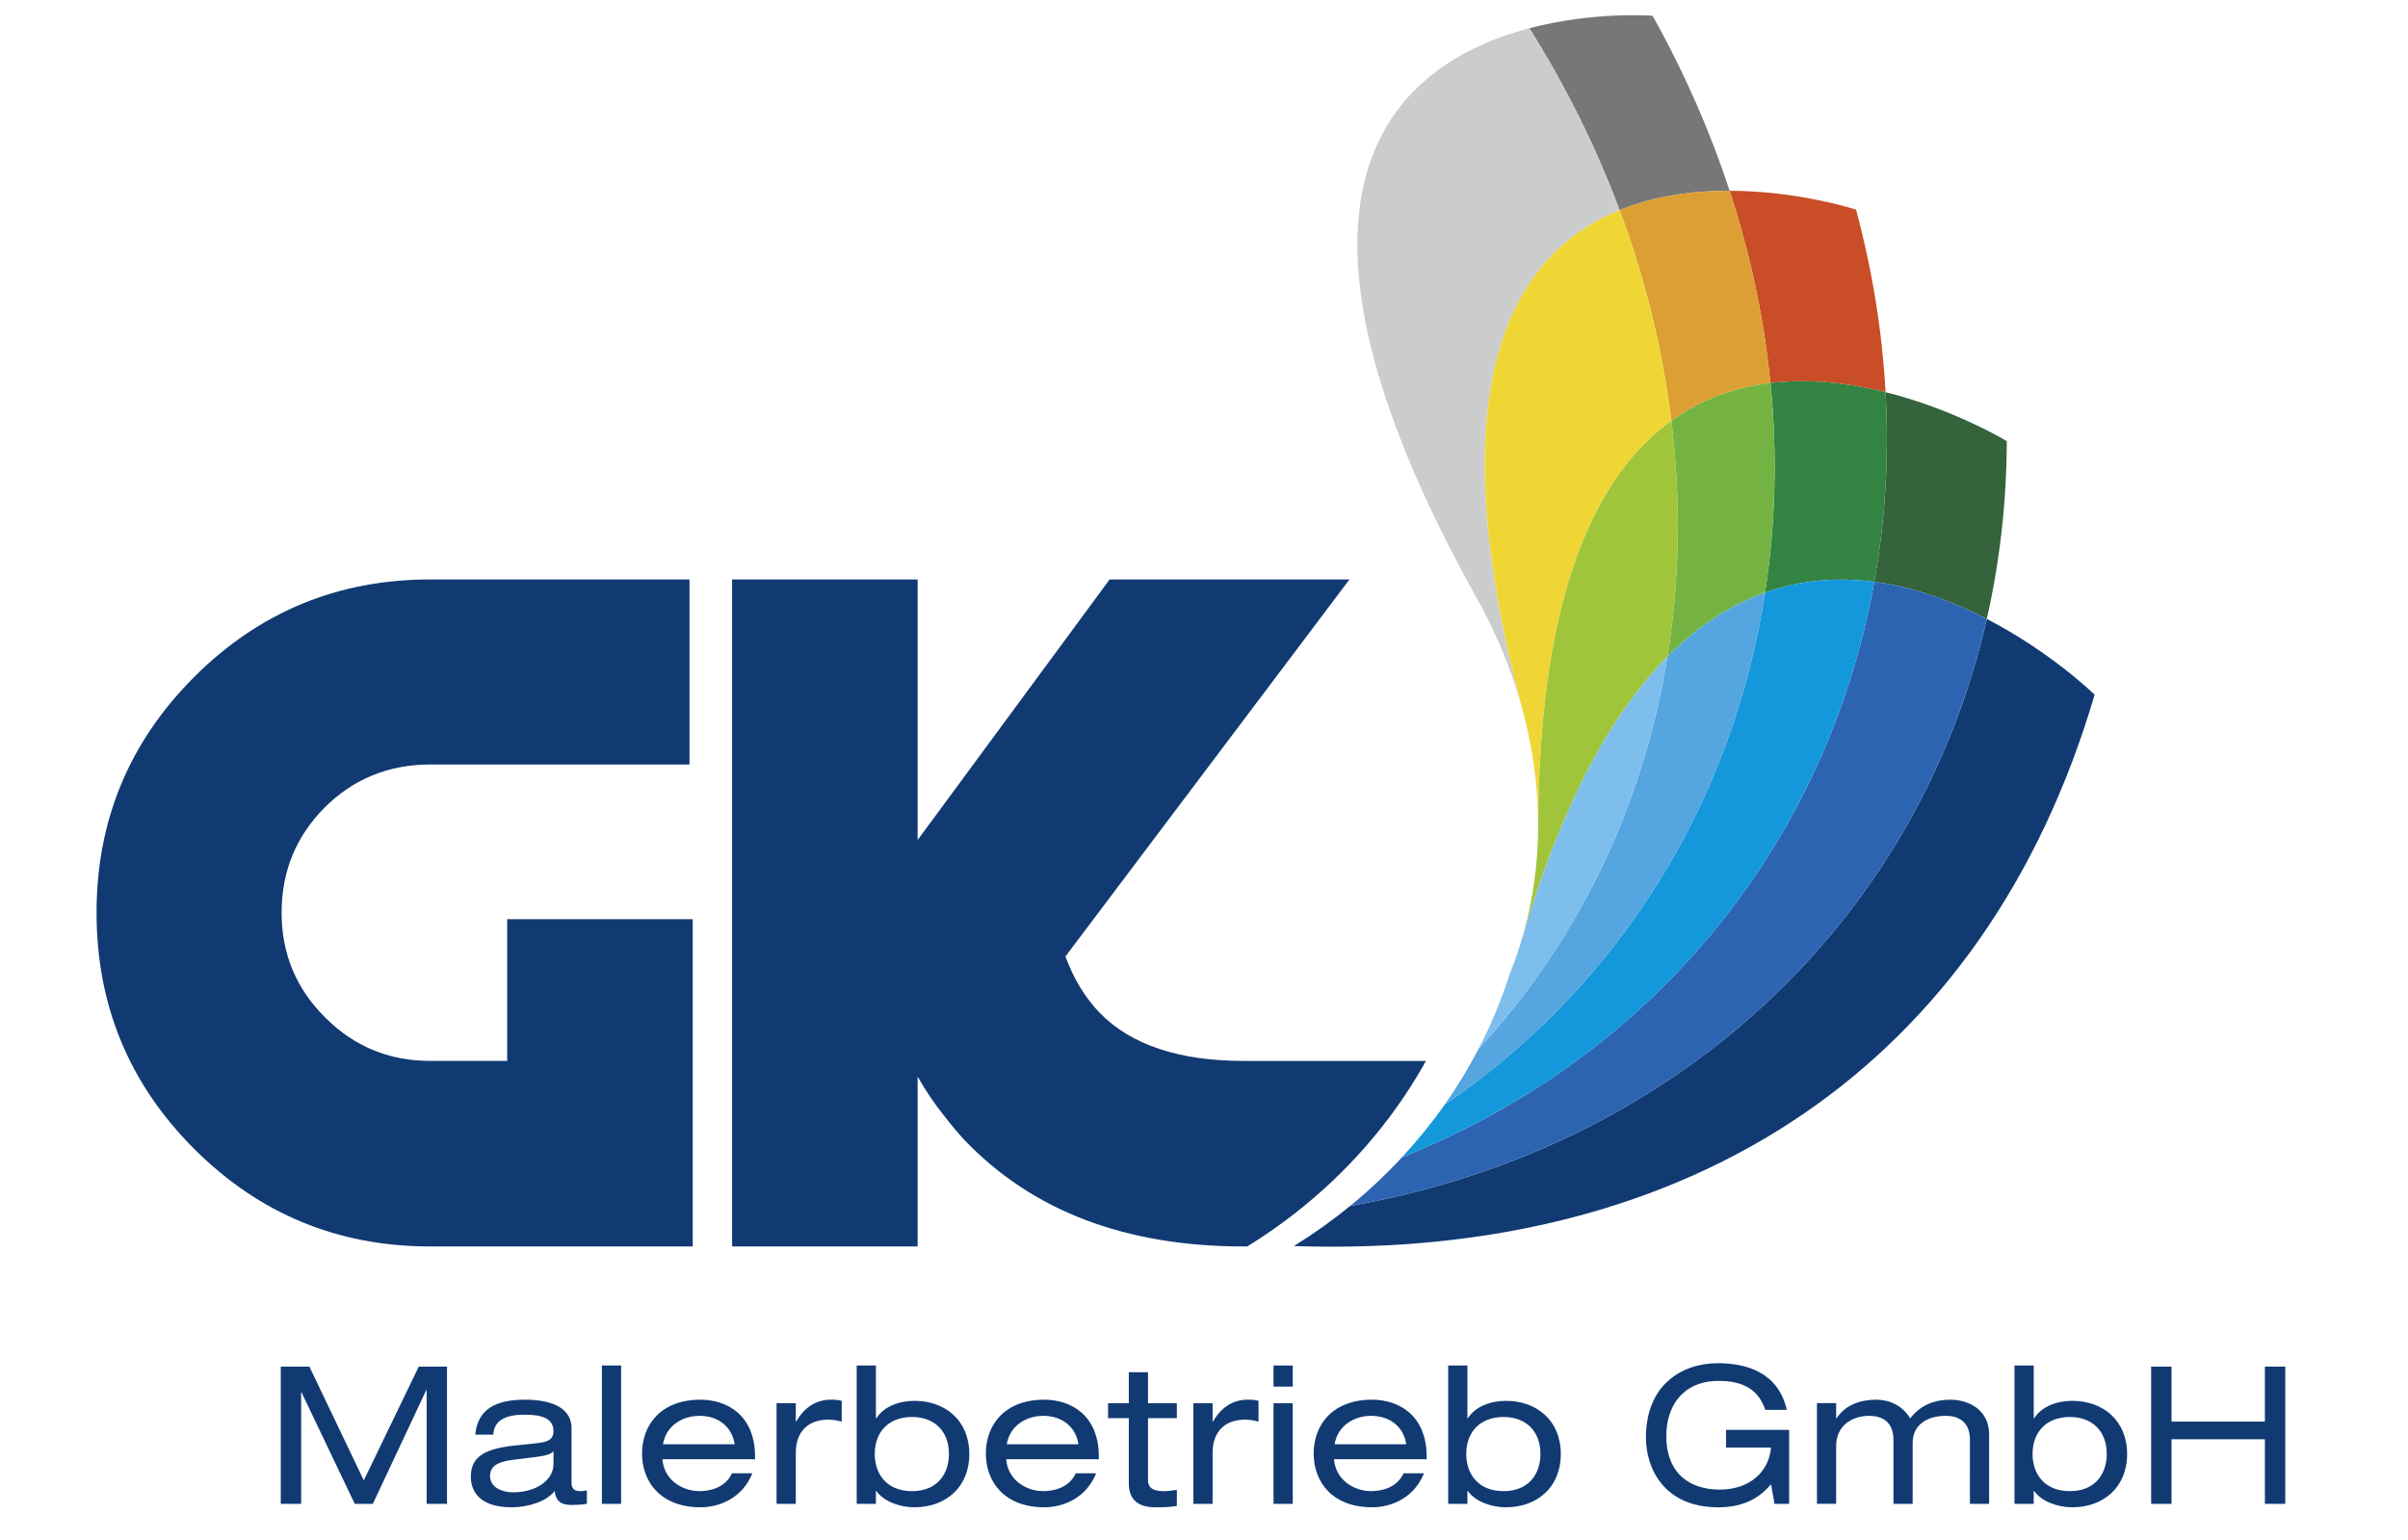
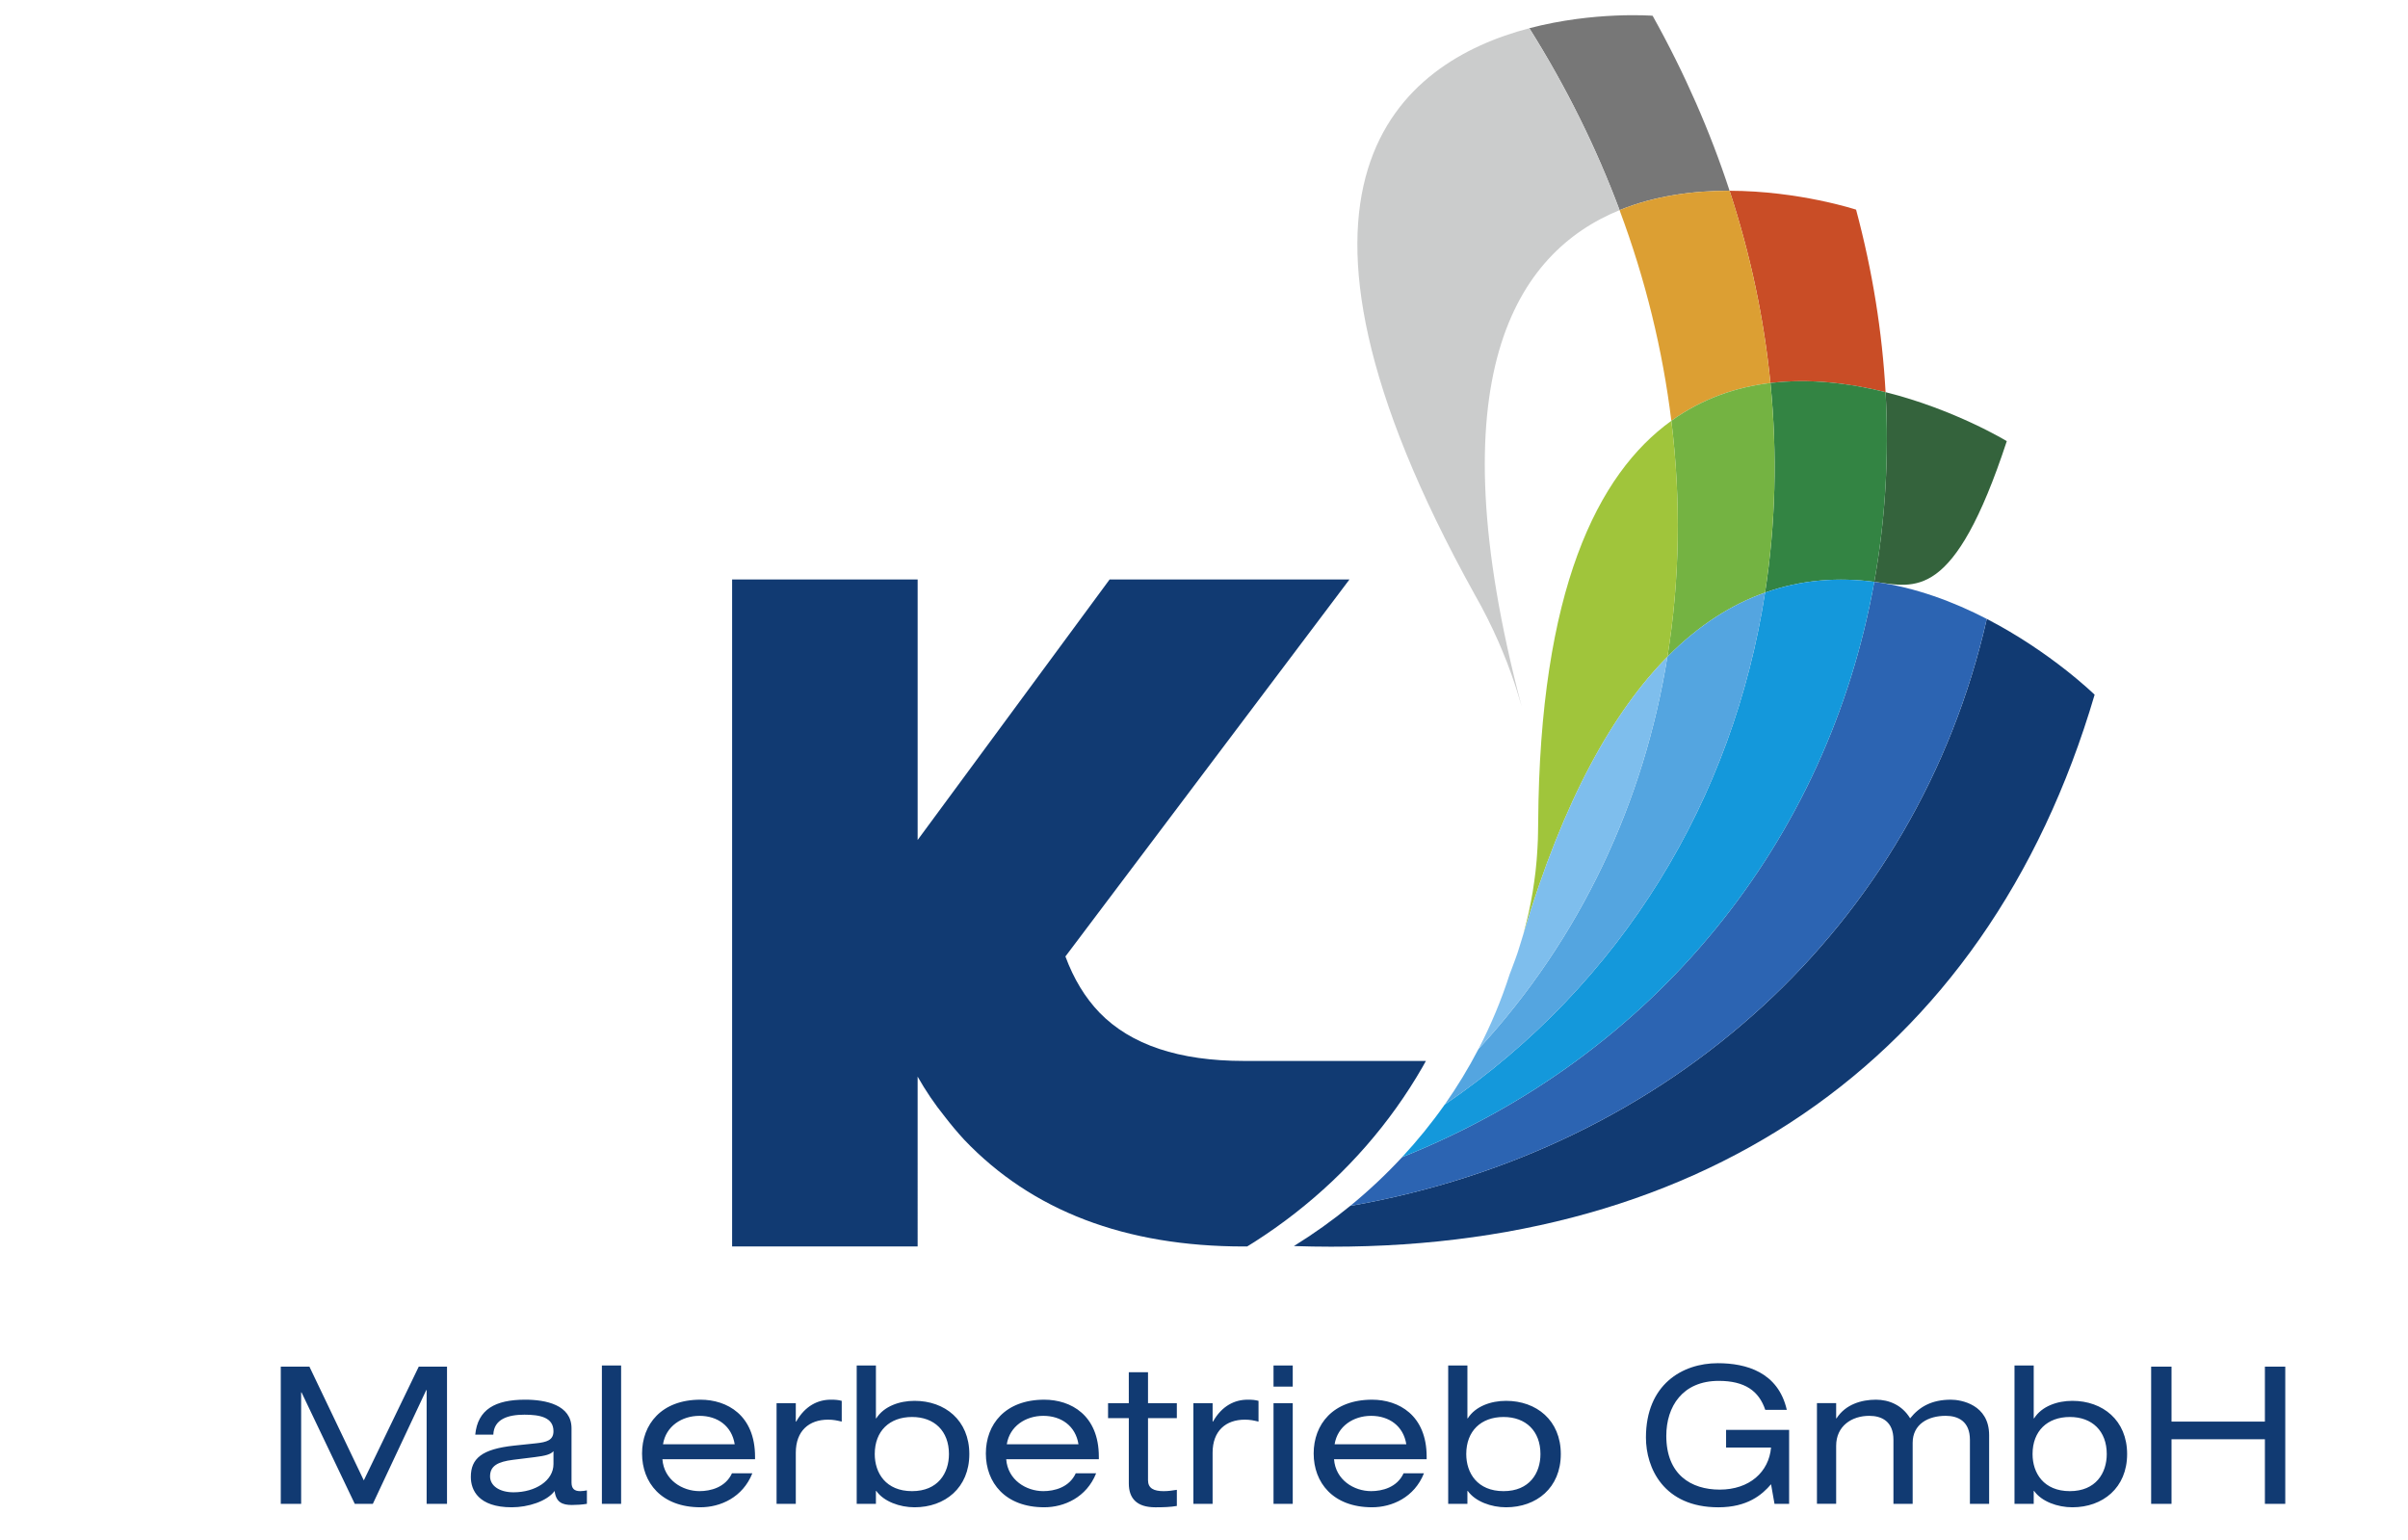
<svg xmlns="http://www.w3.org/2000/svg" xmlns:xlink="http://www.w3.org/1999/xlink" version="1.1" id="Ebene_1" x="0px" y="0px" width="208px" height="133px" viewBox="0 0 208 133" enable-background="new 0 0 208 133" xml:space="preserve">
  <g>
    <path fill="#113A72" d="M180.931,60.014c0,0-3.741-3.667-9.314-6.547c-6.033,26.525-27.332,45.863-54.987,50.708   c-1.536,1.256-3.16,2.414-4.865,3.469C146.258,108.797,171.531,91.959,180.931,60.014L180.931,60.014z" />
-     <path fill="#34633C" d="M161.896,50.263c0.946-5.273,1.288-10.761,0.977-16.385c5.983,1.496,10.471,4.231,10.471,4.231   c-0.019,5.334-0.614,10.468-1.728,15.358C168.771,51.995,165.447,50.731,161.896,50.263L161.896,50.263z" />
+     <path fill="#34633C" d="M161.896,50.263c0.946-5.273,1.288-10.761,0.977-16.385c5.983,1.496,10.471,4.231,10.471,4.231   C168.771,51.995,165.447,50.731,161.896,50.263L161.896,50.263z" />
    <path fill="#2C64B2" d="M171.616,53.467c-2.845-1.473-6.169-2.736-9.72-3.204c-4.017,22.418-18.932,40.954-40.785,49.702   c-1.39,1.5-2.888,2.906-4.482,4.211C144.284,99.33,165.583,79.992,171.616,53.467L171.616,53.467z" />
    <path fill="#C94D26" d="M149.399,16.479c5.995,0.012,10.927,1.632,10.927,1.632c1.427,5.333,2.262,10.607,2.547,15.768   c-3.058-0.765-6.505-1.204-9.945-0.792C152.382,27.585,151.215,22.019,149.399,16.479L149.399,16.479z" />
    <path fill="#338443" d="M152.464,51.192c0.906-5.871,1.074-11.948,0.464-18.105c3.44-0.412,6.888,0.026,9.945,0.792   c0.312,5.625-0.03,11.112-0.977,16.385C158.864,49.865,155.667,50.052,152.464,51.192L152.464,51.192z" />
    <path fill="#1498DB" d="M161.896,50.263c-3.032-0.398-6.229-0.211-9.433,0.929c-2.752,17.83-12.332,33.75-27.673,44.232   c-1.119,1.592-2.352,3.107-3.68,4.541C142.965,91.217,157.88,72.682,161.896,50.263L161.896,50.263z" />
    <path fill="#777777" d="M132.103,2.438c5.603-1.474,10.647-1.078,10.647-1.078c2.775,4.973,4.985,10.034,6.649,15.118   c-3.062-0.006-6.399,0.409-9.503,1.674C137.896,12.793,135.299,7.522,132.103,2.438" />
    <path fill="#DC9F33" d="M144.368,36.352c-0.744-6.089-2.232-12.2-4.472-18.199c3.104-1.265,6.441-1.68,9.503-1.674   c1.815,5.54,2.982,11.107,3.528,16.608C149.986,33.439,147.052,34.421,144.368,36.352" />
    <path fill="#74B342" d="M144.028,56.739c1.07-6.636,1.183-13.496,0.34-20.387c2.684-1.931,5.618-2.913,8.56-3.266   c0.61,6.157,0.442,12.234-0.464,18.105C149.619,52.202,146.771,53.963,144.028,56.739L144.028,56.739z" />
    <path fill="#54A5E0" d="M152.464,51.192c-2.845,1.01-5.693,2.771-8.437,5.547c-2.022,12.548-7.476,24.283-16.321,33.888   c-0.864,1.662-1.839,3.264-2.915,4.797C140.132,84.941,149.712,69.021,152.464,51.192L152.464,51.192z" />
    <path fill="#CBCCCC" d="M132.103,2.438L132.103,2.438L132.103,2.438c3.196,5.084,5.794,10.355,7.794,15.715   c-8.98,3.664-15.968,14.464-8.464,42.853c-0.021-0.076-0.048-0.152-0.07-0.23c-0.085-0.302-0.179-0.602-0.272-0.902l0,0   c-0.032-0.103-0.064-0.206-0.097-0.311c-0.058-0.187-0.117-0.372-0.18-0.561c-0.091-0.271-0.187-0.541-0.283-0.811   c-0.057-0.154-0.114-0.308-0.172-0.462l0,0l0,0c-0.061-0.167-0.12-0.334-0.184-0.5l0,0c-0.121-0.312-0.246-0.625-0.376-0.936   c-0.103-0.249-0.208-0.497-0.317-0.746l0,0c-0.014-0.033-0.027-0.066-0.042-0.099c-0.606-1.379-1.286-2.742-2.054-4.083   C107.608,15.714,120.956,5.368,132.103,2.438" />
-     <path fill="#EFD635" d="M132.864,71.012c-0.001-0.076-0.008-0.154-0.008-0.234c-0.004-0.291-0.017-0.588-0.027-0.883   c-0.002-0.057-0.003-0.113-0.006-0.172c-0.011-0.244-0.021-0.488-0.035-0.736c-0.021-0.32-0.049-0.641-0.076-0.963   c-0.007-0.076-0.015-0.152-0.022-0.229c-0.004-0.037-0.007-0.074-0.01-0.109c-0.018-0.172-0.031-0.342-0.05-0.514   c-0.037-0.332-0.081-0.662-0.127-0.995c-0.012-0.088-0.025-0.176-0.038-0.264c-0.023-0.161-0.046-0.324-0.071-0.484   c-0.006-0.033-0.01-0.067-0.016-0.101c-0.052-0.326-0.11-0.648-0.171-0.973c-0.024-0.129-0.052-0.258-0.076-0.387   c-0.093-0.471-0.192-0.94-0.305-1.412c-0.047-0.2-0.099-0.4-0.149-0.601c-0.08-0.318-0.154-0.633-0.244-0.951   c-7.504-28.388-0.517-39.189,8.464-42.853c2.239,6,3.728,12.11,4.472,18.199C137.962,40.961,133.002,51.014,132.864,71.012   L132.864,71.012z" />
    <path fill="#A0C53B" d="M131.582,80.711c0.008-0.027,0.014-0.057,0.021-0.084c0.016-0.057,0.028-0.113,0.044-0.168   c0.072-0.266,0.136-0.533,0.202-0.799c0.014-0.055,0.027-0.109,0.041-0.162c0.052-0.215,0.106-0.426,0.153-0.641   c0.006-0.027,0.011-0.053,0.016-0.076c0.065-0.297,0.122-0.6,0.181-0.898c0.013-0.074,0.025-0.146,0.039-0.221   c0.007-0.033,0.014-0.068,0.02-0.104c0.029-0.164,0.062-0.326,0.09-0.49c0.053-0.318,0.099-0.641,0.143-0.961   c0.013-0.086,0.021-0.17,0.033-0.258c0.021-0.154,0.041-0.311,0.06-0.467c0.005-0.033,0.009-0.068,0.013-0.102   c0.036-0.314,0.065-0.631,0.093-0.949c0.011-0.125,0.019-0.254,0.028-0.379c0.034-0.463,0.062-0.926,0.079-1.395   c0.008-0.199,0.009-0.398,0.014-0.6c0.005-0.316,0.016-0.629,0.014-0.947c0.138-19.998,5.098-30.05,11.504-34.66   c0.843,6.891,0.73,13.751-0.34,20.387C139.397,61.426,135.071,69.002,131.582,80.711L131.582,80.711z" />
    <path fill="#7EBEED" d="M144.027,56.739c-4.63,4.688-8.956,12.263-12.445,23.972c-0.084,0.297-0.18,0.588-0.271,0.881   c-0.054,0.17-0.103,0.34-0.158,0.508c-0.03,0.094-0.057,0.184-0.089,0.277c-0.12,0.354-0.253,0.703-0.384,1.053   c-0.036,0.096-0.069,0.189-0.105,0.285c-0.05,0.127-0.095,0.254-0.146,0.381c-0.007,0.018-0.016,0.037-0.023,0.057   c-0.717,2.24-1.622,4.404-2.699,6.475C136.552,81.021,142.005,69.287,144.027,56.739L144.027,56.739z" />
-     <path fill="#113A72" d="M43.811,79.404h16.026v28.275H37.17c-7.979,0-14.78-2.811-20.4-8.432c-5.621-5.619-8.43-12.42-8.43-20.4   c0-7.953,2.81-14.74,8.43-20.361c5.62-5.619,12.42-8.429,20.4-8.429h22.388v15.986H37.17c-3.605,0-6.655,1.247-9.146,3.737   c-2.465,2.492-3.699,5.516-3.699,9.066c0,3.553,1.259,6.576,3.778,9.068c2.492,2.492,5.513,3.736,9.066,3.736h6.641V79.404   L43.811,79.404z" />
    <g>
      <defs>
        <path id="SVGID_1_" d="M83.018,114.607c25.039,0,45.339-19.201,45.339-42.889c0-23.689-20.3-42.891-45.339-42.891     c-25.04,0-45.338,19.202-45.338,42.891C37.679,95.406,57.978,114.607,83.018,114.607L83.018,114.607z" />
      </defs>
      <clipPath id="SVGID_2_">
        <use xlink:href="#SVGID_1_" overflow="visible" />
      </clipPath>
      <path clip-path="url(#SVGID_2_)" fill="#113A72" d="M114.933,107.658c0.523-0.537,1.023-1.109,1.497-1.719    c0.314-0.404,0.611-0.83,0.899-1.266c5.104-1.58,9.9-3.641,14.354-6.105v-6.916h-24.225c-5.62,0-9.782-1.391-12.486-4.176    c-1.247-1.297-2.227-2.916-2.943-4.85l24.537-32.569H95.848L79.265,72.564V50.058H63.239v57.622h16.025V93.006    c0.689,1.219,1.472,2.373,2.347,3.459c0.53,0.689,1.087,1.352,1.67,1.988c5.858,6.15,13.918,9.227,24.177,9.227" />
    </g>
    <path fill="#113A72" d="M31.425,127.887l-4.698-9.826h-2.474v11.852h1.76v-9.627h0.033l4.598,9.627h1.561l4.614-9.826h0.033v9.826   h1.76v-11.852h-2.44L31.425,127.887L31.425,127.887z M42.612,123.936c0.051-1.342,1.262-1.725,2.689-1.725   c1.345,0,2.507,0.232,2.507,1.428c0,0.779-0.581,0.945-1.511,1.045l-1.892,0.199c-2.789,0.299-3.735,1.113-3.735,2.707   c0,1.127,0.647,2.621,3.536,2.621c1.411,0,3.038-0.514,3.701-1.41c0.117,0.979,0.665,1.211,1.494,1.211   c0.399,0,0.897-0.031,1.295-0.1v-1.162c-0.166,0.035-0.398,0.066-0.581,0.066c-0.515,0-0.748-0.232-0.748-0.748v-4.68   c0-2.025-2.224-2.473-4-2.473c-2.607,0-4.101,0.848-4.316,3.02H42.612L42.612,123.936z M47.809,126.477   c0,1.443-1.577,2.439-3.454,2.439c-1.211,0-2.024-0.564-2.024-1.377c0-0.914,0.681-1.262,1.975-1.428l1.876-0.232   c0.93-0.117,1.378-0.232,1.627-0.516V126.477L47.809,126.477z M51.991,129.912h1.66v-11.951h-1.66V129.912L51.991,129.912z    M65.22,126.061v-0.215c0-3.602-2.423-4.93-4.714-4.93c-3.386,0-5.046,2.141-5.046,4.648c0,2.504,1.66,4.646,5.046,4.646   c1.71,0,3.652-0.846,4.481-2.938h-1.759c-0.565,1.229-1.86,1.543-2.806,1.543c-1.478,0-3.071-0.961-3.204-2.756H65.22   L65.22,126.061z M57.27,124.766c0.249-1.561,1.626-2.455,3.154-2.455c1.561,0,2.789,0.879,3.038,2.455H57.27L57.27,124.766z    M67.079,129.912h1.661v-4.416c0-1.891,1.146-2.855,2.789-2.855c0.448,0,0.763,0.068,1.178,0.168v-1.793   c-0.315-0.082-0.531-0.1-0.946-0.1c-1.095,0-2.208,0.514-2.988,1.893H68.74v-1.594h-1.661V129.912L67.079,129.912z M74.001,129.912   h1.66v-1.111h0.033c0.647,0.912,2.026,1.41,3.304,1.41c2.622,0,4.731-1.676,4.731-4.598c0-2.92-2.109-4.598-4.731-4.598   c-1.295,0-2.64,0.465-3.304,1.51h-0.033v-4.564h-1.66V129.912L74.001,129.912z M81.969,125.613c0,1.643-0.946,3.203-3.188,3.203   c-2.258,0-3.221-1.561-3.221-3.203c0-1.992,1.279-3.203,3.221-3.203C80.707,122.41,81.969,123.621,81.969,125.613L81.969,125.613z    M94.917,126.061v-0.215c0-3.602-2.423-4.93-4.714-4.93c-3.387,0-5.046,2.141-5.046,4.648c0,2.504,1.66,4.646,5.046,4.646   c1.709,0,3.651-0.846,4.481-2.938h-1.76c-0.564,1.229-1.859,1.543-2.805,1.543c-1.477,0-3.071-0.961-3.204-2.756H94.917   L94.917,126.061z M86.965,124.766c0.249-1.561,1.627-2.455,3.154-2.455c1.56,0,2.789,0.879,3.038,2.455H86.965L86.965,124.766z    M97.506,121.215h-1.793v1.295h1.793v5.643c0,1.264,0.664,2.059,2.29,2.059c0.681,0,1.295-0.018,1.859-0.117v-1.393   c-0.382,0.066-0.763,0.115-1.145,0.115c-0.848,0-1.346-0.248-1.346-0.945v-5.361h2.49v-1.295h-2.49v-2.672h-1.659V121.215   L97.506,121.215z M103.083,129.912h1.66v-4.416c0-1.891,1.146-2.855,2.788-2.855c0.448,0,0.764,0.068,1.179,0.168v-1.793   c-0.315-0.082-0.531-0.1-0.945-0.1c-1.097,0-2.208,0.514-2.989,1.893h-0.032v-1.594h-1.66V129.912L103.083,129.912z    M110.005,129.912h1.66v-8.697h-1.66V129.912L110.005,129.912z M110.005,119.787h1.66v-1.826h-1.66V119.787L110.005,119.787z    M123.233,126.061v-0.215c0-3.602-2.423-4.93-4.714-4.93c-3.386,0-5.046,2.141-5.046,4.648c0,2.504,1.66,4.646,5.046,4.646   c1.71,0,3.652-0.846,4.482-2.938h-1.76c-0.563,1.229-1.858,1.543-2.806,1.543c-1.478,0-3.07-0.961-3.203-2.756H123.233   L123.233,126.061z M115.283,124.766c0.249-1.561,1.626-2.455,3.153-2.455c1.561,0,2.789,0.879,3.038,2.455H115.283L115.283,124.766   z M125.093,129.912h1.66v-1.111h0.033c0.647,0.912,2.025,1.41,3.304,1.41c2.622,0,4.73-1.676,4.73-4.598   c0-2.92-2.108-4.598-4.73-4.598c-1.295,0-2.64,0.465-3.304,1.51h-0.033v-4.564h-1.66V129.912L125.093,129.912z M133.062,125.613   c0,1.643-0.947,3.203-3.188,3.203c-2.258,0-3.221-1.561-3.221-3.203c0-1.992,1.278-3.203,3.221-3.203   C131.799,122.41,133.062,123.621,133.062,125.613L133.062,125.613z M149.096,125.049h3.885c-0.184,2.107-1.859,3.635-4.434,3.635   c-2.472,0-4.614-1.293-4.614-4.648c0-2.521,1.395-4.746,4.531-4.746c2.242,0,3.47,0.863,4.018,2.506h1.86   c-0.748-3.268-3.52-4.033-5.96-4.033c-3.071,0-6.208,1.842-6.208,6.424c0,2.605,1.51,6.025,6.258,6.025   c2.506,0,3.769-1.078,4.549-1.992l0.298,1.693h1.263v-6.391h-5.445V125.049L149.096,125.049z M170.159,129.912h1.66v-5.926   c0-2.656-2.423-3.07-3.303-3.07c-1.66,0-2.722,0.613-3.52,1.609c-0.697-1.145-1.824-1.609-2.954-1.609   c-1.246,0-2.623,0.398-3.403,1.609h-0.034v-1.311h-1.659v8.697h1.659V124.9c0-1.711,1.347-2.59,2.857-2.59   c1.077,0,2.091,0.48,2.091,2.074v5.527h1.66v-5.262c0-1.627,1.344-2.34,2.854-2.34c1.08,0,2.092,0.48,2.092,2.074V129.912   L170.159,129.912z M174.01,129.912h1.66v-1.111h0.034c0.646,0.912,2.024,1.41,3.304,1.41c2.622,0,4.73-1.676,4.73-4.598   c0-2.92-2.108-4.598-4.73-4.598c-1.297,0-2.64,0.465-3.304,1.51h-0.034v-4.564h-1.66V129.912L174.01,129.912z M181.979,125.613   c0,1.643-0.947,3.203-3.188,3.203c-2.257,0-3.221-1.561-3.221-3.203c0-1.992,1.278-3.203,3.221-3.203   C180.718,122.41,181.979,123.621,181.979,125.613L181.979,125.613z M195.639,129.912h1.76v-11.852h-1.76v4.748h-8.066v-4.748h-1.76   v11.852h1.76v-5.576h8.066V129.912L195.639,129.912z" />
  </g>
</svg>